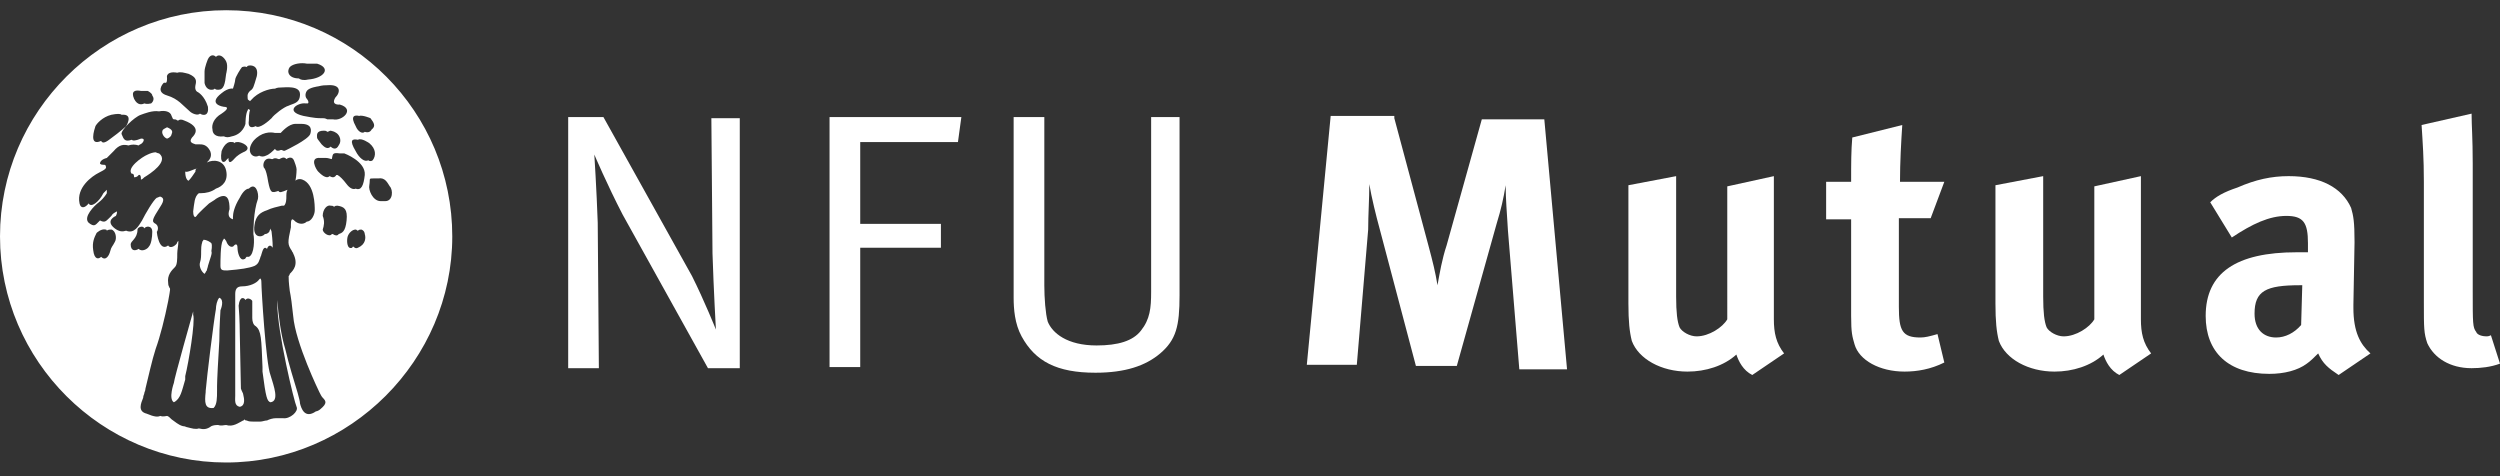
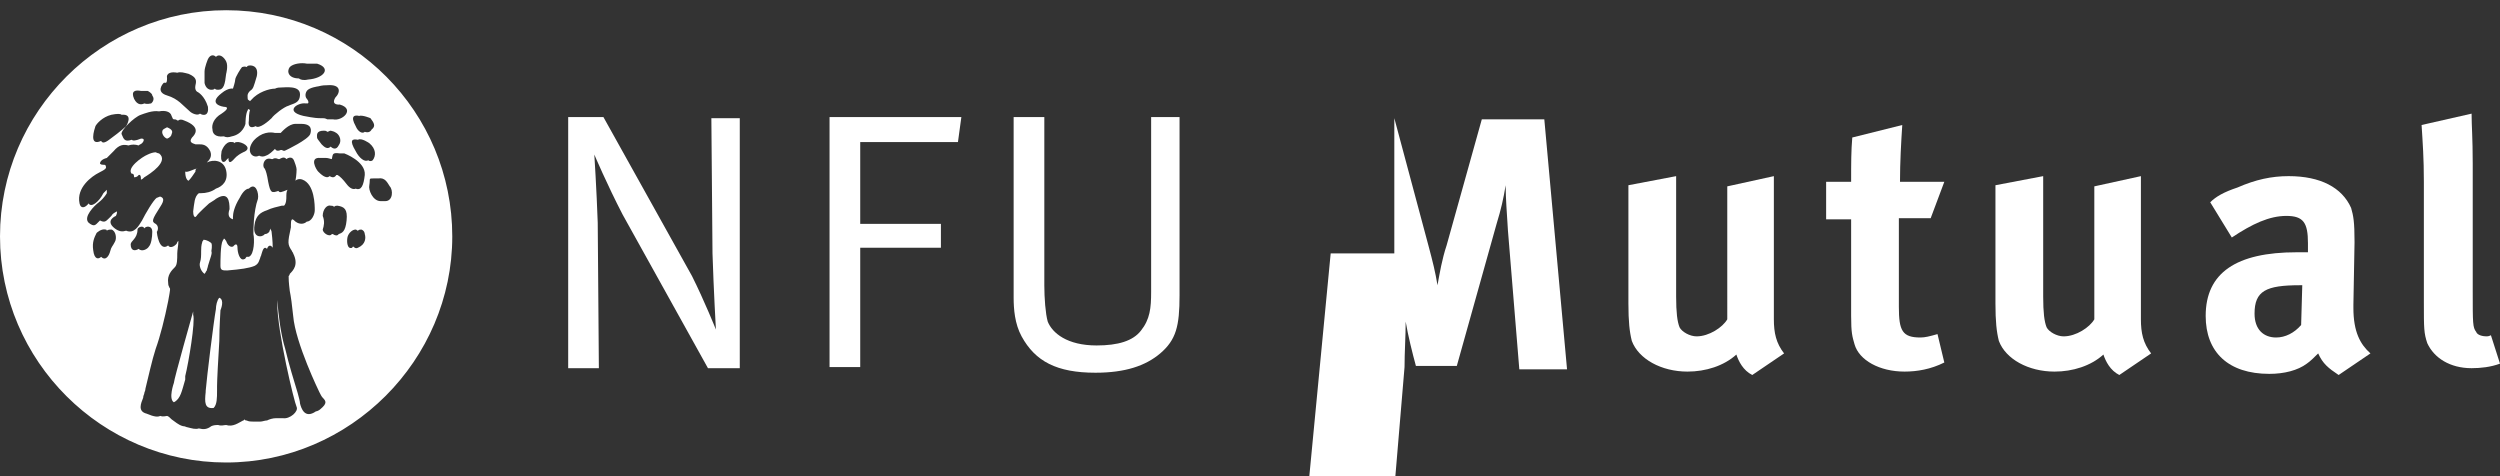
<svg xmlns="http://www.w3.org/2000/svg" version="1.1" id="Layer_1" x="0px" y="0px" viewBox="0 0 220 41.9" style="enable-background:new 0 0 220 41.9;" xml:space="preserve">
  <rect x="0" y="0" width="220" height="41.9" fill="#333333" stroke="none" />
  <style type="text/css">
	.st0{fill:#FFFFFF;}
	.st1{fill-rule:evenodd;clip-rule:evenodd;fill:#FFFFFF;}
</style>
  <path class="st0" d="M50,10.3h3.1l7.8,14C62,26.5,63,29,63,29s-0.2-3.5-0.3-6.7l-0.1-11.9h2.5v22h-2.8l-7.5-13.5  c-1.4-2.7-2.5-5.3-2.5-5.3s0.2,3.1,0.3,6l0.1,12.8H50V10.3z" />
  <path class="st0" d="M73,10.3h11.6l-0.3,2.2h-8.6v7.2h7.1v2.1h-7.1v10.5H73V10.3z" />
  <path class="st0" d="M89.2,10.3h2.7v14.8c0,1.1,0.1,2.5,0.3,3.2c0.4,1,1.7,2.1,4.3,2.1c1.9,0,3.2-0.4,3.9-1.3c0.8-1,0.9-2,0.9-3.4  V10.3h2.5V26c0,2.7-0.3,3.9-1.7,5.1c-1.3,1.1-3.1,1.7-5.7,1.7c-3.4,0-5.3-1-6.5-3.2c-0.6-1.1-0.7-2.4-0.7-3.4L89.2,10.3z" />
-   <path class="st0" d="M122.7,10.4l3,11.2c0.4,1.5,0.6,2.3,0.8,3.5c0.2-1.1,0.4-2.3,0.8-3.5l3.1-11.1h5.5l2,22h-4.2l-1-12.2  c-0.1-1.7-0.2-2.8-0.2-4c-0.2,1.2-0.4,2.1-0.8,3.4l-3.5,12.5h-3.6l-3.2-12.1c-0.3-1.1-0.7-2.7-0.9-3.9c0,1.3-0.1,2.7-0.1,4l-1,11.9  H115l2.1-21.9h5.6V10.4z" />
+   <path class="st0" d="M122.7,10.4l3,11.2c0.4,1.5,0.6,2.3,0.8,3.5c0.2-1.1,0.4-2.3,0.8-3.5l3.1-11.1h5.5l2,22h-4.2l-1-12.2  c-0.1-1.7-0.2-2.8-0.2-4c-0.2,1.2-0.4,2.1-0.8,3.4l-3.5,12.5h-3.6c-0.3-1.1-0.7-2.7-0.9-3.9c0,1.3-0.1,2.7-0.1,4l-1,11.9  H115l2.1-21.9h5.6V10.4z" />
  <path class="st0" d="M169.9,19.2h-2.8V27c0,2.1,0.3,2.7,1.9,2.7c0.4,0,0.8-0.1,1.5-0.3l0.6,2.5c-1.2,0.6-2.4,0.8-3.5,0.8  c-2.2,0-4-1-4.4-2.4c-0.2-0.7-0.3-1-0.3-2.5v-8.5h-2.2V16h2.2c0-1.7,0-2.7,0.1-3.9l4.4-1.1c-0.1,1.5-0.2,3.3-0.2,5h3.9L169.9,19.2z" />
  <path class="st0" d="M147.5,15.5v10.6c0,1.4,0.1,2.2,0.3,2.7c0.2,0.4,0.9,0.8,1.5,0.8c1.1,0,2.3-0.8,2.7-1.5V16.4l4.1-0.9v12.6  c0,1.2,0.2,2.1,0.9,3l-2.8,1.9c-0.8-0.4-1.2-1.2-1.4-1.8c-1.1,1-2.7,1.5-4.3,1.5c-2.3,0-4.3-1.1-4.9-2.7c-0.2-0.8-0.3-1.7-0.3-3.3  V16.3L147.5,15.5z" />
  <path class="st0" d="M179.8,15.5v10.6c0,1.4,0.1,2.2,0.3,2.7c0.2,0.4,0.9,0.8,1.5,0.8c1.1,0,2.3-0.8,2.7-1.5V16.4l4.1-0.9v12.6  c0,1.2,0.2,2.1,0.9,3l-2.8,1.9c-0.8-0.4-1.2-1.2-1.4-1.8c-1.1,1-2.7,1.5-4.3,1.5c-2.3,0-4.3-1.1-4.9-2.7c-0.2-0.8-0.3-1.7-0.3-3.3  V16.3L179.8,15.5z" />
  <path class="st1" d="M201.4,15.5c-1.5,0-2.9,0.3-4.5,1c-1.2,0.4-1.9,0.8-2.4,1.3l1.9,3.1c1.8-1.2,3.3-1.9,4.8-1.9s1.9,0.6,1.9,2.4  v0.8h-1c-5.3,0-8,1.8-8,5.6c0,3.2,2,5.1,5.6,5.1c1.3,0,2.5-0.3,3.3-0.9c0.3-0.2,0.7-0.6,1-0.9c0.4,0.9,0.9,1.3,1.8,1.9l2.8-1.9  c-0.9-0.8-1.5-1.9-1.5-4v-0.3l0.1-5.5c0-1.8-0.1-2.3-0.3-3C206.1,16.5,204.2,15.5,201.4,15.5L201.4,15.5z M198.4,27.6  c0-2,1-2.5,4-2.5h0.2l-0.1,3.5c-0.6,0.7-1.4,1.1-2.2,1.1C199.2,29.7,198.4,29,198.4,27.6L198.4,27.6z" />
  <path class="st0" d="M217.6,14.4v11.2c0,2.9,0,3.2,0.3,3.6c0.1,0.3,0.6,0.4,0.9,0.4c0.1,0,0.2,0,0.4-0.1L220,32  c-0.8,0.3-1.7,0.4-2.5,0.4c-1.9,0-3.3-0.9-3.9-2.2c-0.3-0.9-0.3-1.3-0.3-3.6V16c0-2.1-0.1-3.4-0.2-5l4.4-1  C217.5,11.1,217.6,12.1,217.6,14.4z" />
  <g>
    <path class="st0" d="M11.6,15.3c0,0,0.2-0.1,0.2,0.3c0.3,0,0.4-0.2,0.4-0.2s0.2-0.1,0.2,0.3c0,0,0,0,0,0.1c0.1,0,0.2-0.1,0.3-0.2   c0.5-0.3,2.2-1.4,1.3-2.1c0,0-0.1,0-0.3-0.1c-0.2,0-0.5,0.1-0.7,0.2C12.5,13.8,11.1,14.8,11.6,15.3C11.6,15.3,11.6,15.3,11.6,15.3z   " />
    <path class="st0" d="M15.1,11.8c0.1-0.2,0.1-0.4-0.4-0.6c-0.2,0.1-0.4,0.2-0.4,0.3c-0.1,0.2,0.1,0.6,0.4,0.7   C15,12.1,15.1,11.9,15.1,11.8z" />
    <path class="st0" d="M19.1,34.4c0-0.1,0-0.3,0-0.4c0-0.5,0.1-2.4,0.2-4c0-1.3,0.1-2.5,0.1-2.7c0,0,0.4-0.9-0.1-1.1   c-0.2,0.2-0.3,0.7-0.3,1c-0.2,1.1-0.8,6-0.9,7.2v0.1C18,35.4,18,36,18.8,35.9c0,0,0,0,0,0C19.1,35.6,19.1,35,19.1,34.4z" />
    <path class="st0" d="M16.3,15.1c0,0.6,0.2,0.8,0.3,0.8c0.2-0.2,0.4-0.5,0.6-0.8V15c0-0.1,0.1-0.2,0.2-0.2   C17,14.9,16.5,15.2,16.3,15.1z" />
    <path class="st0" d="M19.9,0.9C9,0.9,0,9.8,0,20.8s9,19.9,19.9,19.9c10.9,0,19.9-9,19.9-19.9C39.8,9.9,31,0.9,19.9,0.9z M31.6,10.2   c0.3-0.1,1,0.2,1,0.2c0.3,0.4,0.5,0.7,0.1,1c-0.1,0.2-0.3,0.3-0.6,0.2c-0.2,0.2-0.6,0-0.8-0.5C30.8,10.2,31.2,10.1,31.6,10.2z    M31.5,12.3c0.3-0.2,1,0.3,1,0.3c0.6,0.5,0.6,1.1,0.3,1.5c-0.1,0.1-0.3,0.1-0.4,0c-0.3,0.2-0.8-0.2-1.1-0.8   C30.7,12.3,31,12.2,31.5,12.3z M28.2,13.9c0.1,0,0.1,0,0.2,0c0.1,0,0.2,0,0.3,0c0.2,0,0.4,0.1,0.5,0.1c0.1-0.4,0-0.6,0.7-0.5   c0,0,0,0,0,0c0.1,0,0.2,0,0.4,0c0,0,1.9,0.7,1.8,1.9c-0.1,0.9-0.3,1.4-0.8,1.2c-0.2,0.1-0.5,0-0.8-0.4c-0.3-0.4-0.6-0.7-0.8-0.8   c0,0,0,0-0.1,0c-0.2,0.3-0.4,0.2-0.6,0.1c-0.3,0.3-0.8-0.2-1-0.4C27.8,14.9,27.2,13.8,28.2,13.9z M28.5,11.5c0.1,0,0.2,0,0.3,0.1   c0.1,0,0.2-0.1,0.3-0.1c0.4,0.1,0.3,0.1,0.5,0.2c0.3,0.2,0.5,0.7,0.2,1.1c-0.2,0.4-0.5,0.3-0.7,0.1c-0.3,0.3-0.6,0-0.8-0.2   c-0.3-0.4-0.4-0.5-0.4-0.6C27.9,11.9,27.8,11.5,28.5,11.5z M29.5,8.6c-0.4,0.7,0.4,0.6,0.4,0.6c1.4,0.4,0.2,1.5-0.6,1.3   c-0.2,0-0.3,0-0.5,0c-0.2-0.1-0.3-0.1-0.4-0.1c-0.1,0-0.1,0-0.2,0c-0.2,0-0.5,0-1.5-0.2C25,9.8,26.2,9,26.9,9.1c0,0,0,0,0,0   c0.1,0,0.1,0,0.2,0c0.1-0.1,0-0.3-0.1-0.4c-0.1-0.1-0.2-0.4,0-0.7c0.2-0.3,1-0.4,1-0.4c0.4-0.1,0.6-0.1,0.8-0.1   C30,7.4,30,8.1,29.5,8.6z M24.2,11.7c0.2,0,0.4,0,0.5,0c0,0,0,0,0,0c-0.1,0-0.1,0,0,0c0.1-0.1,0.7-0.8,1.3-0.8c0.1,0,0.2,0,0.3,0   c0.1,0,0.1,0,0.2,0c1,0,0.9,0.6,0.8,0.9c-0.2,0.5-2.1,1.4-2.1,1.4c-0.2,0.1-0.2,0.1-0.4,0c-0.1,0-0.1,0-0.1,0   c-0.2,0.1-0.4,0.1-0.5-0.1c-0.2,0.2-0.5,0.5-0.8,0.6c-0.2,0.1-0.4,0.1-0.6,0c-0.6,0.3-1.2-0.4-0.5-1.3C23,11.6,23.8,11.6,24.2,11.7   C24.2,11.7,24.2,11.7,24.2,11.7C24.2,11.6,24.2,11.6,24.2,11.7z M25.5,5.9c0.3-0.3,1-0.4,1.5-0.3c0.3,0,0.6,0,0.9,0   C29.2,6,28.5,6.9,27.1,7c-0.4,0.1-0.7,0-0.8-0.1C25.4,6.9,25.2,6.3,25.5,5.9z M20.5,7.8c0,0,0.2-0.6,0.2-0.8c0-0.2,0.5-1,0.6-1.1   c0.1,0,0.2-0.1,0.4,0c0,0,0.1-0.1,0.1-0.1c0.2-0.1,1-0.1,0.8,0.9c-0.3,1-0.3,1.1-0.6,1.3c-0.3,0.3-0.2,0.5-0.2,0.7   c0,0.1,0.1,0.1,0.2,0.2c0,0,0,0,0.1-0.1c0.6-0.7,1.6-1,2.1-1c0.2-0.1,0.4-0.1,0.5-0.1c0.4,0,1.7-0.2,1.7,0.6c0,0.8-0.6,0.8-1,1   c-0.4,0.1-1.3,0.8-1.5,1.1c-0.2,0.2-1.1,1-1.4,0.7c-0.4,0.2-0.7,0.1-0.6-0.5c0-0.7,0.1-0.9,0.1-0.9s0,0-0.1-0.1c0,0-0.1,0-0.1,0.1   c-0.2,0.3-0.2,1.2-0.2,1.2s-0.2,0.9-1.2,1.1c-0.3,0.1-0.5,0.1-0.7,0c-0.8,0.1-1-0.3-1-0.6c-0.1-0.4,0.1-1,0.8-1.4   c0.6-0.4,0.6-0.6,0.2-0.6c0,0-1.5-0.2-0.2-1.2C20.1,7.7,20.5,7.8,20.5,7.8z M19.9,14.1c-0.1,0.2-0.6,0.4-0.4-0.8   c0,0,0.3-0.9,0.9-0.8c0.1,0,0.2,0,0.2,0.1c0.1-0.1,0.2-0.1,0.4-0.1c0.6,0.1,1.2,0.6,0.4,0.9c-0.6,0.3-0.7,0.5-0.9,0.7   c-0.2,0.2-0.4,0.3-0.4-0.2C20,14,20,14,19.9,14.1z M18,6.3c0-0.4,0.3-1.1,0.3-1.1C18.5,4.8,18.8,4.8,19,5c0.3-0.3,0.7,0,0.9,0.4   c0.2,0.4,0,1.1,0,1.1c-0.1,0.9-0.2,1.4-0.7,1.4c-0.1,0-0.2,0-0.3-0.1c-0.1,0.1-0.2,0.1-0.3,0.1c-0.5,0-0.6-0.6-0.6-0.6   C18,7.1,18,6.7,18,6.3z M14.4,7.3c0.1-0.1,0.3,0.2,0.3-0.4c-0.1-0.5,0.4-0.6,0.9-0.5c0.3-0.1,0.6,0,1,0.1c0.7,0.3,0.7,0.6,0.6,1   c-0.1,0.5,0.2,0.6,0.2,0.6s0.6,0.3,0.9,1.3c0.1,0.8-0.4,0.8-0.7,0.6c-0.2,0.2-0.7,0-0.9-0.2c-0.6-0.5-1-1.1-2-1.4   S14.3,7.4,14.4,7.3z M12.4,8c0.1,0,0.3,0,0.6,0c0,0,0.4,0.2,0.4,0.4c0.3,0.4-0.1,0.7-0.1,0.7c-0.1,0-0.3,0.1-0.6,0   c-0.2,0.1-0.6,0.2-0.9-0.4C11.5,8,11.9,7.9,12.4,8z M8.4,11.1c0.1-0.2,0.6-0.8,1.4-1c0.5-0.1,0.8-0.1,0.9,0c1.1-0.1,0.4,1,0.4,1   s-0.4,0.4-1.5,1.2c-0.4,0.3-0.6,0.3-0.7,0.1C7.8,12.9,8.3,11.4,8.4,11.1z M10.1,21.3c-0.2,0.4-0.3,0.4-0.4,0.8   c-0.1,0.4-0.4,0.9-0.8,0.5c-0.2,0.2-0.6,0.3-0.7-0.6c-0.1-0.7,0.1-1.1,0.3-1.5c0,0,0.4-0.4,0.8-0.3c0,0,0.1,0,0.1,0.1   c0.1-0.1,0.3-0.1,0.4-0.1C10.2,20.3,10.3,21,10.1,21.3z M11.5,21.5c0-0.3,0.6-0.5,0.6-1.3c0-0.2,0.5-0.4,0.6-0.1   c0.1-0.2,0.7-0.3,0.7,0.3c0,0.5-0.1,1.1-0.3,1.3c-0.1,0.2-0.6,0.5-0.9,0.2C11.9,22.1,11.5,22.1,11.5,21.5z M28.2,36   c-0.1,0.1-0.3,0.2-0.4,0.2c0,0,0,0,0,0c-1,0.7-1.3-0.3-1.4-0.7c0-0.2-0.1-0.5-0.2-0.9c-0.3-1-0.8-2.6-1.1-3.9   c-0.4-1.3-0.6-3-0.7-4.3v0.3c0,2.5,1.5,8.7,1.7,9.1c0.2,0.4-0.6,1.1-1.2,1c-0.1,0-0.2,0-0.3,0c-0.1,0-0.2,0-0.3,0   c-0.3,0-0.6,0.1-0.8,0.2c-0.2,0-0.4,0.1-0.6,0.1c-0.1,0-0.3,0-0.4,0c-0.1,0-0.1,0-0.2,0c-0.2,0-0.4,0-0.6-0.1c-0.1,0-0.1,0-0.2-0.1   c0,0.1-0.1,0.1-0.1,0.1c-0.4,0.2-0.9,0.6-1.5,0.4c-0.2,0-0.4,0.1-0.7,0c0,0-0.1,0-0.1,0c-0.3,0-0.5,0.1-0.5,0.1   c-0.4,0.3-0.7,0.3-1.1,0.2c-0.3,0.1-0.6,0-1-0.1c-0.1,0-0.2-0.1-0.4-0.1c-0.4-0.1-0.7-0.4-1-0.6c-0.1-0.1-0.3-0.3-0.4-0.3   c-0.1,0-0.3,0.1-0.6,0c-0.2,0.1-0.5,0.1-1.2-0.2c-0.8-0.2-0.5-0.9-0.3-1.4c0-0.2,0.1-0.3,0.1-0.4c0-0.1,0.1-0.2,0.1-0.4   c0.2-0.8,0.6-2.6,0.9-3.5c0.4-1.1,0.8-2.7,1.1-4.2c0.2-1.1,0.2-1.1,0.1-1.2c0-0.1-0.1-0.1-0.1-0.4c-0.1-0.7,0.3-1.1,0.6-1.4   c0.2-0.2,0.2-0.7,0.2-1.2c0-0.3,0.1-0.7,0.1-1.1c0,0,0,0,0,0c0,0-0.1,0.1-0.1,0.1c0,0.1-0.1,0.2-0.1,0.2c-0.3,0.3-0.6,0.3-0.7,0.1   c-0.8,0.6-1-1.1-1-1.2c0.1-0.1,0.2-0.5-0.1-0.7c-0.4-0.2-0.3-0.4,0.4-1.5c0.4-0.6,0.3-0.8,0-0.9c-0.1,0-0.2,0.1-0.3,0.1   c-0.3,0.2-1,1.4-1.3,2c-0.3,0.5-0.7,1.2-1.4,0.9c-0.3,0.1-0.6,0.1-1-0.2c-0.9-0.7,0.1-1.1,0.1-1.1c0.1-0.2,0.1-0.3,0.1-0.4   c-0.2,0.1-0.4,0.2-0.5,0.4c-0.1,0.1-0.1,0.1-0.2,0.2c-0.3,0.3-0.4,0.4-0.8,0.2c0,0-0.1,0.1-0.1,0.1c-0.3,0.3-0.4,0.5-0.9,0.1   c-0.5-0.5,0.5-1.5,0.9-1.8C9.2,17.4,9.4,17,9.4,17c0-0.2,0-0.3,0-0.3c-0.1,0.1-0.3,0.3-0.3,0.3c-0.4,0.8-1.1,1.3-1.3,0.9   c-0.3,0.4-0.7,0.5-0.8,0c-0.3-1.4,1.1-2.4,1.7-2.7c0.6-0.3,0.7-0.4,0.6-0.6c0-0.1-0.1-0.1-0.2-0.1c-0.1,0-0.2,0-0.3-0.1   c0-0.2,0.2-0.4,0.6-0.5c0.2-0.2,0.4-0.4,0.6-0.6c0.5-0.6,0.9-0.6,1.3-0.5c0.3-0.1,0.6-0.1,0.9,0c0,0,0,0,0,0   c0.1-0.1,0.2-0.1,0.3-0.2c0.2-0.2,0.2-0.4,0-0.4c0,0,0,0-0.1,0c-0.5,0.2-0.7,0.2-0.8,0.1c-0.6,0.2-0.7,0-0.9-0.5   c-0.1-0.3,1.1-1.5,1.7-1.7c0.3-0.1,1-0.4,1.6-0.3c0.5-0.1,1,0,1.1,0.4c0.1,0.2,0.1,0.3,0.2,0.3c0.1,0,0.2,0,0.3,0.1c0,0,0,0,0,0   c0,0,0.1,0,0.1,0c0.1-0.1,0.3-0.1,0.5,0c1.6,0.6,0.9,1.3,0.7,1.5c-0.3,0.4,0,0.5,0.3,0.6c0.1,0,0.2,0,0.3,0c0.3,0,0.7,0,1,0.6   c0.2,0.5-0.1,0.8-0.3,1c0.6-0.3,1.5-0.2,1.7,0.7c0.2,0.9-0.3,1.4-0.9,1.6c-0.4,0.3-0.9,0.4-1.3,0.4c-0.1,0-0.1,0-0.2,0   c-0.4,0.3-0.4,0.9-0.5,1.6c0,0.4,0.1,0.5,0.2,0.5c0,0,0.1-0.1,0.1-0.1c0.1-0.2,1.1-1.1,1.1-1.1c0.3-0.2,0.5-0.3,0.6-0.4   c1.1-0.7,1.2,0.2,1.2,0.9c-0.2,0.6,0,0.8,0.3,0.9c0-0.1,0-0.1,0-0.2c0-0.3,0.1-0.9,0.6-1.7c0.3-0.6,0.6-0.8,0.8-0.8   c0.6-0.6,0.9,0.4,0.8,0.9c-0.4,1.1-0.4,2.8-0.4,3v0.1c0.1,0.4,0.1,1.8-0.4,2c-0.1,0-0.1,0-0.2,0c-0.1,0.1-0.1,0.2-0.2,0.2   c-0.4,0.2-0.6-0.6-0.6-1c0-0.4-0.2-0.3-0.3-0.2c-0.1,0.2-0.5,0.2-0.7-0.4c-0.1-0.1-0.1-0.2-0.2-0.2c0,0.1-0.1,0.1-0.1,0.2   c-0.2,0.3-0.2,1.8-0.2,2.2s0.2,0.4,0.6,0.4c1.2-0.1,1.9-0.2,2.4-0.4c0.4-0.2,0.4-0.5,0.5-0.7c0-0.1,0.1-0.2,0.1-0.3   c0.1-0.3,0.2-0.8,0.5-0.5c0.1-0.3,0.3-0.4,0.5-0.1c0-0.1,0-0.6-0.1-1.4c0-0.1-0.1-0.2-0.1-0.3c0,0.1-0.1,0.2-0.1,0.3   c-0.1,0.1-0.2,0.2-0.4,0.2c0,0,0,0,0,0c-0.2,0.3-1.1,0.4-0.9-0.8c0.1-0.8,0.5-1.1,1.1-1.3c0.4-0.2,0.9-0.3,1.3-0.4   c0.1,0,0.1,0,0.2,0c0.2-0.2,0.2-0.6,0.2-0.8c0-0.1,0-0.1,0-0.1c0-0.1,0-0.3,0.1-0.5c-0.5,0.2-0.7,0.3-0.8,0.1   C23.9,17,23.8,17,23.6,16c-0.2-1.3-0.4-1.2-0.4-1.3c-0.1-0.3,0.1-0.9,0.7-0.7c0.1,0,0.1,0,0.1,0c0.1-0.1,0.3-0.1,0.5,0   c0,0,0.1,0,0.1,0c0,0,0,0,0,0s0.4-0.3,0.6,0c0,0,0,0,0,0s0.5-0.4,0.7,0.2c0.2,0.5,0.2,0.7,0.2,0.7s0,0.5-0.1,1   c0.1-0.1,0.3-0.2,0.6-0.1c1.1,0.4,1.1,2.3,1.1,2.7c0,0.4-0.3,1-0.7,1c-0.2,0.2-0.6,0.3-1,0c-0.1-0.1-0.2-0.2-0.3-0.2   c-0.1,0.1-0.1,0.3-0.1,0.5c0,0,0,0.1,0,0.2c-0.3,1.4-0.3,1.5,0.1,2.1c0,0.1,0.1,0.1,0.1,0.2c0.5,1,0,1.5-0.3,1.8   c0,0.1-0.1,0.2-0.1,0.2c0,0.2,0,0.5,0.1,1.3c0.1,0.5,0.2,1.2,0.3,2.2c0.2,2.4,2.3,6.7,2.3,6.7c0.1,0.2,0.2,0.4,0.3,0.5   C28.7,35.3,28.8,35.5,28.2,36z M30.5,19.4c-0.1,1-0.4,1.1-0.7,1.2c-0.1,0.2-0.4,0.1-0.5,0c0,0,0,0-0.1,0c-0.2,0.3-0.8-0.1-0.8-0.4   c0.1-0.3,0.2-0.7,0-1.2c0-0.6,0.4-1,0.7-0.9c0.1,0,0.2,0,0.3,0.1c0.1-0.1,0.2-0.1,0.3-0.1C30.3,18.2,30.6,18.4,30.5,19.4z    M31.5,21.8c-0.2,0.1-0.3,0-0.4-0.1c-0.1,0-0.1,0.1-0.1,0.1c-0.5,0.2-0.5-0.7-0.4-1c0.1-0.3,0.4-0.6,0.7-0.6c0.1,0,0.1,0.1,0.2,0.1   c0.1-0.1,0.2-0.1,0.3-0.1c0.3,0.1,0.3,0.4,0.3,0.4C32.2,20.9,32.2,21.5,31.5,21.8z M33.9,17.7c-0.1,0-0.1,0-0.2,0   c-0.1,0-0.1,0-0.2,0c-0.7,0-1.1-1-1-1.4c0.1-0.6-0.1-0.6,0.4-0.6c0.1,0,0.1,0,0.2,0c0,0,0.1,0,0.2,0c0.6-0.1,0.8,0.4,1,0.7   C34.6,16.7,34.6,17.7,33.9,17.7z" />
    <path class="st0" d="M18.6,21.4c-0.1-0.1-0.4-0.3-0.7-0.3c0,0.1-0.1,0.1-0.1,0.2c-0.1,0.3-0.1,0.6-0.1,0.8c0,0.4,0,0.7-0.1,1   c-0.1,0.3,0.1,0.8,0.4,1c0.1-0.1,0.1-0.2,0.2-0.3c0-0.1,0.1-0.3,0.1-0.4c0.2-0.7,0.4-1.1,0.3-1.3C18.6,22.1,18.7,21.6,18.6,21.4z" />
-     <path class="st0" d="M23.8,33c-0.4-1-0.8-7.5-0.8-8.2c0-0.1,0-0.2-0.1-0.3c0,0-0.1,0.1-0.1,0.1c-0.2,0.3-0.8,0.6-1.5,0.6   c-0.5,0-0.6,0.3-0.6,0.7c0,0.1,0,0.2,0,0.3v8.2c0,0.1,0,0.3,0,0.4c0,0.4-0.1,0.9,0.4,1c0.5-0.1,0.4-0.7,0.3-1.1   c0-0.1-0.1-0.2-0.2-0.5c0-0.4-0.1-4.9-0.1-4.9s0-1.2-0.1-2.4c0.1-0.9,0.5-0.7,0.6-0.5c0.2-0.3,0.6,0,0.6,0.1V28   c0,0.3,0.1,0.6,0.3,0.7c0.5,0.4,0.5,1.1,0.6,3.6v0.4c0.3,2.3,0.4,2.6,0.7,2.7C24.6,35.3,24.1,34,23.8,33z" />
    <path class="st0" d="M16.3,33.4c0-0.1,0-0.2,0-0.3c0.3-1.2,0.9-4.8,0.7-5.4c0,0,0-0.2,0-0.4c0,0,0,0,0,0.1c0,0-1.7,6-1.7,6.3   c0,0-0.5,1.4,0,1.7C15.9,35.1,16,34.4,16.3,33.4z" />
  </g>
</svg>